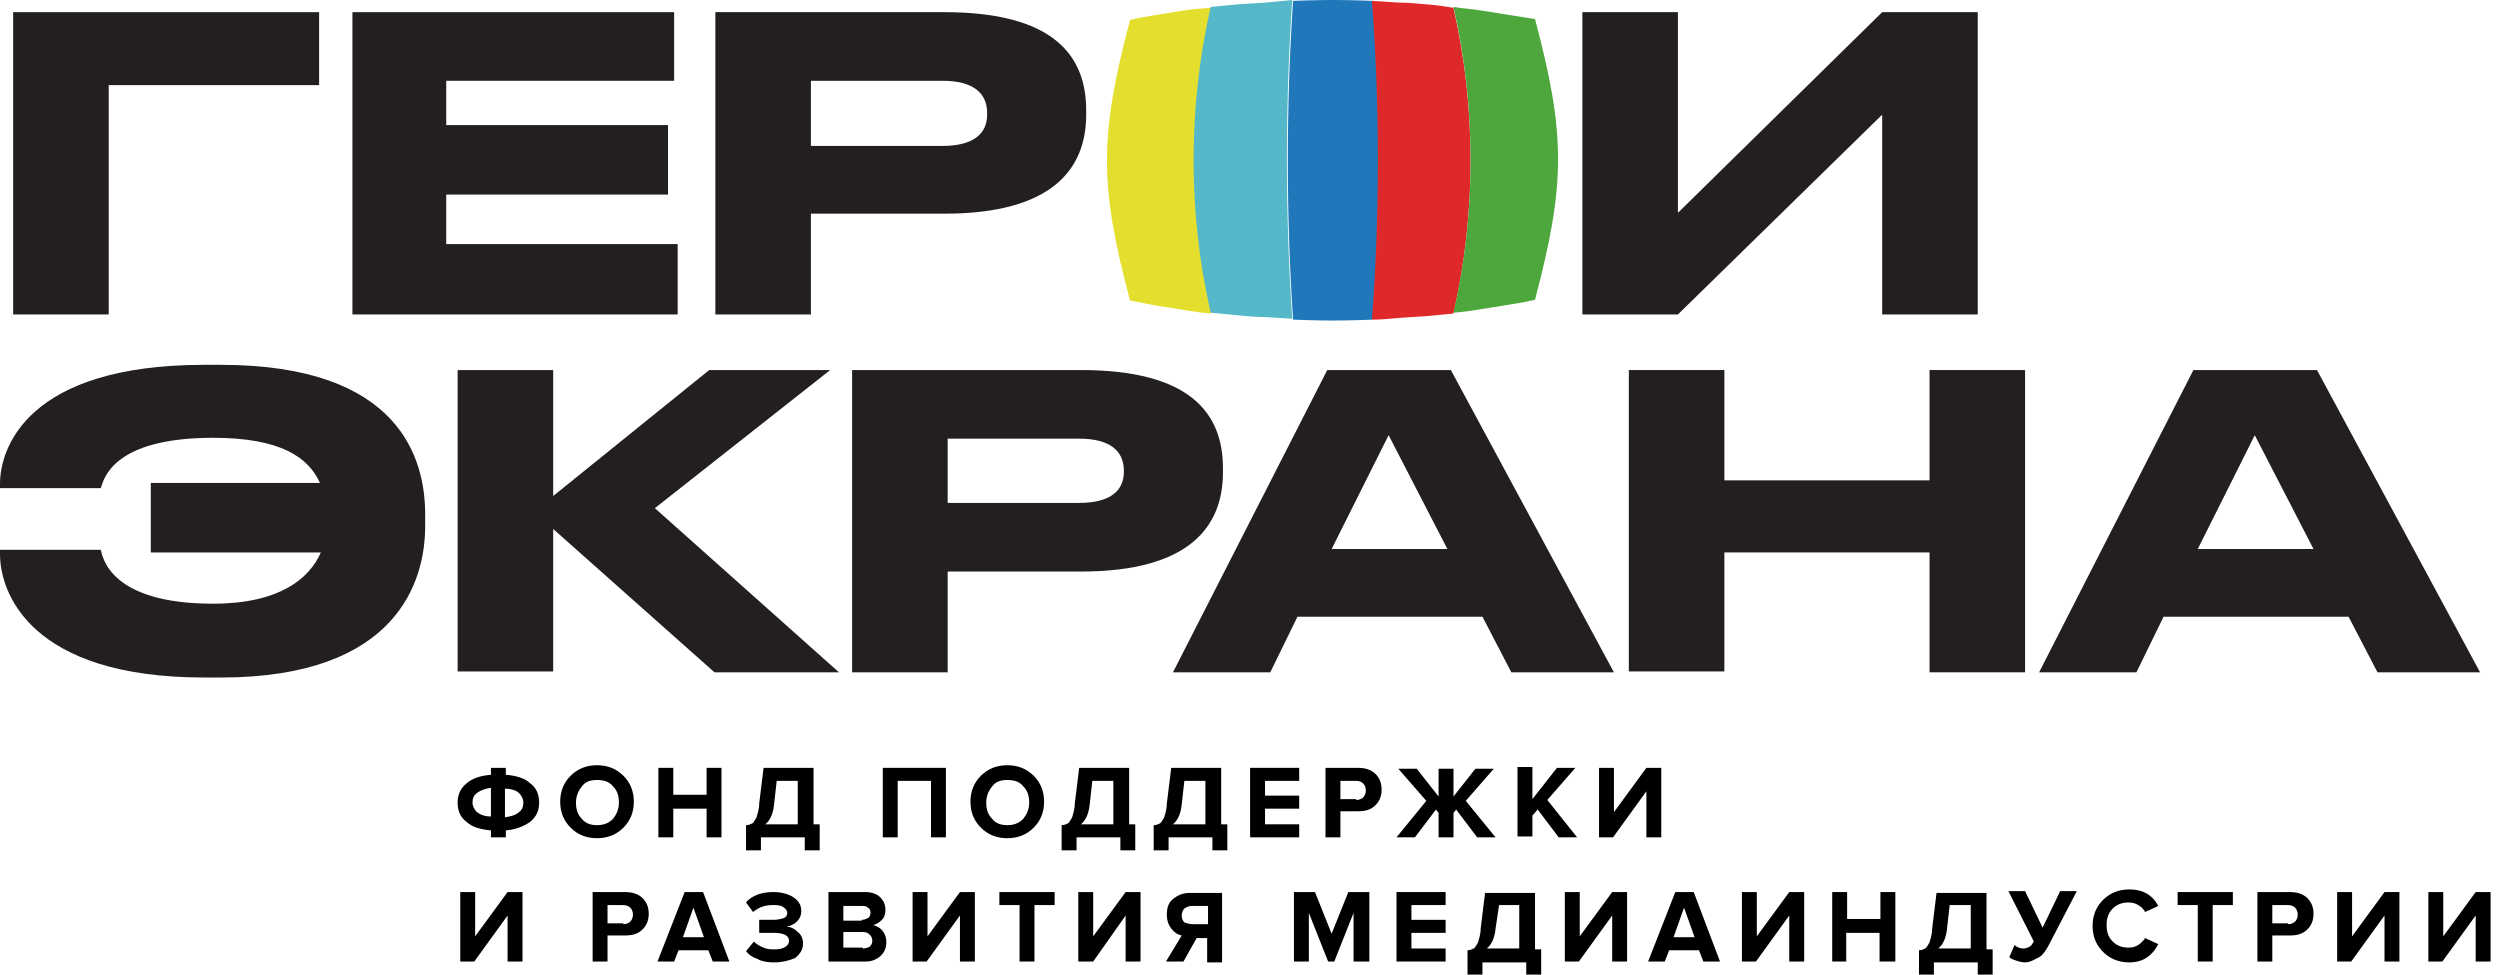
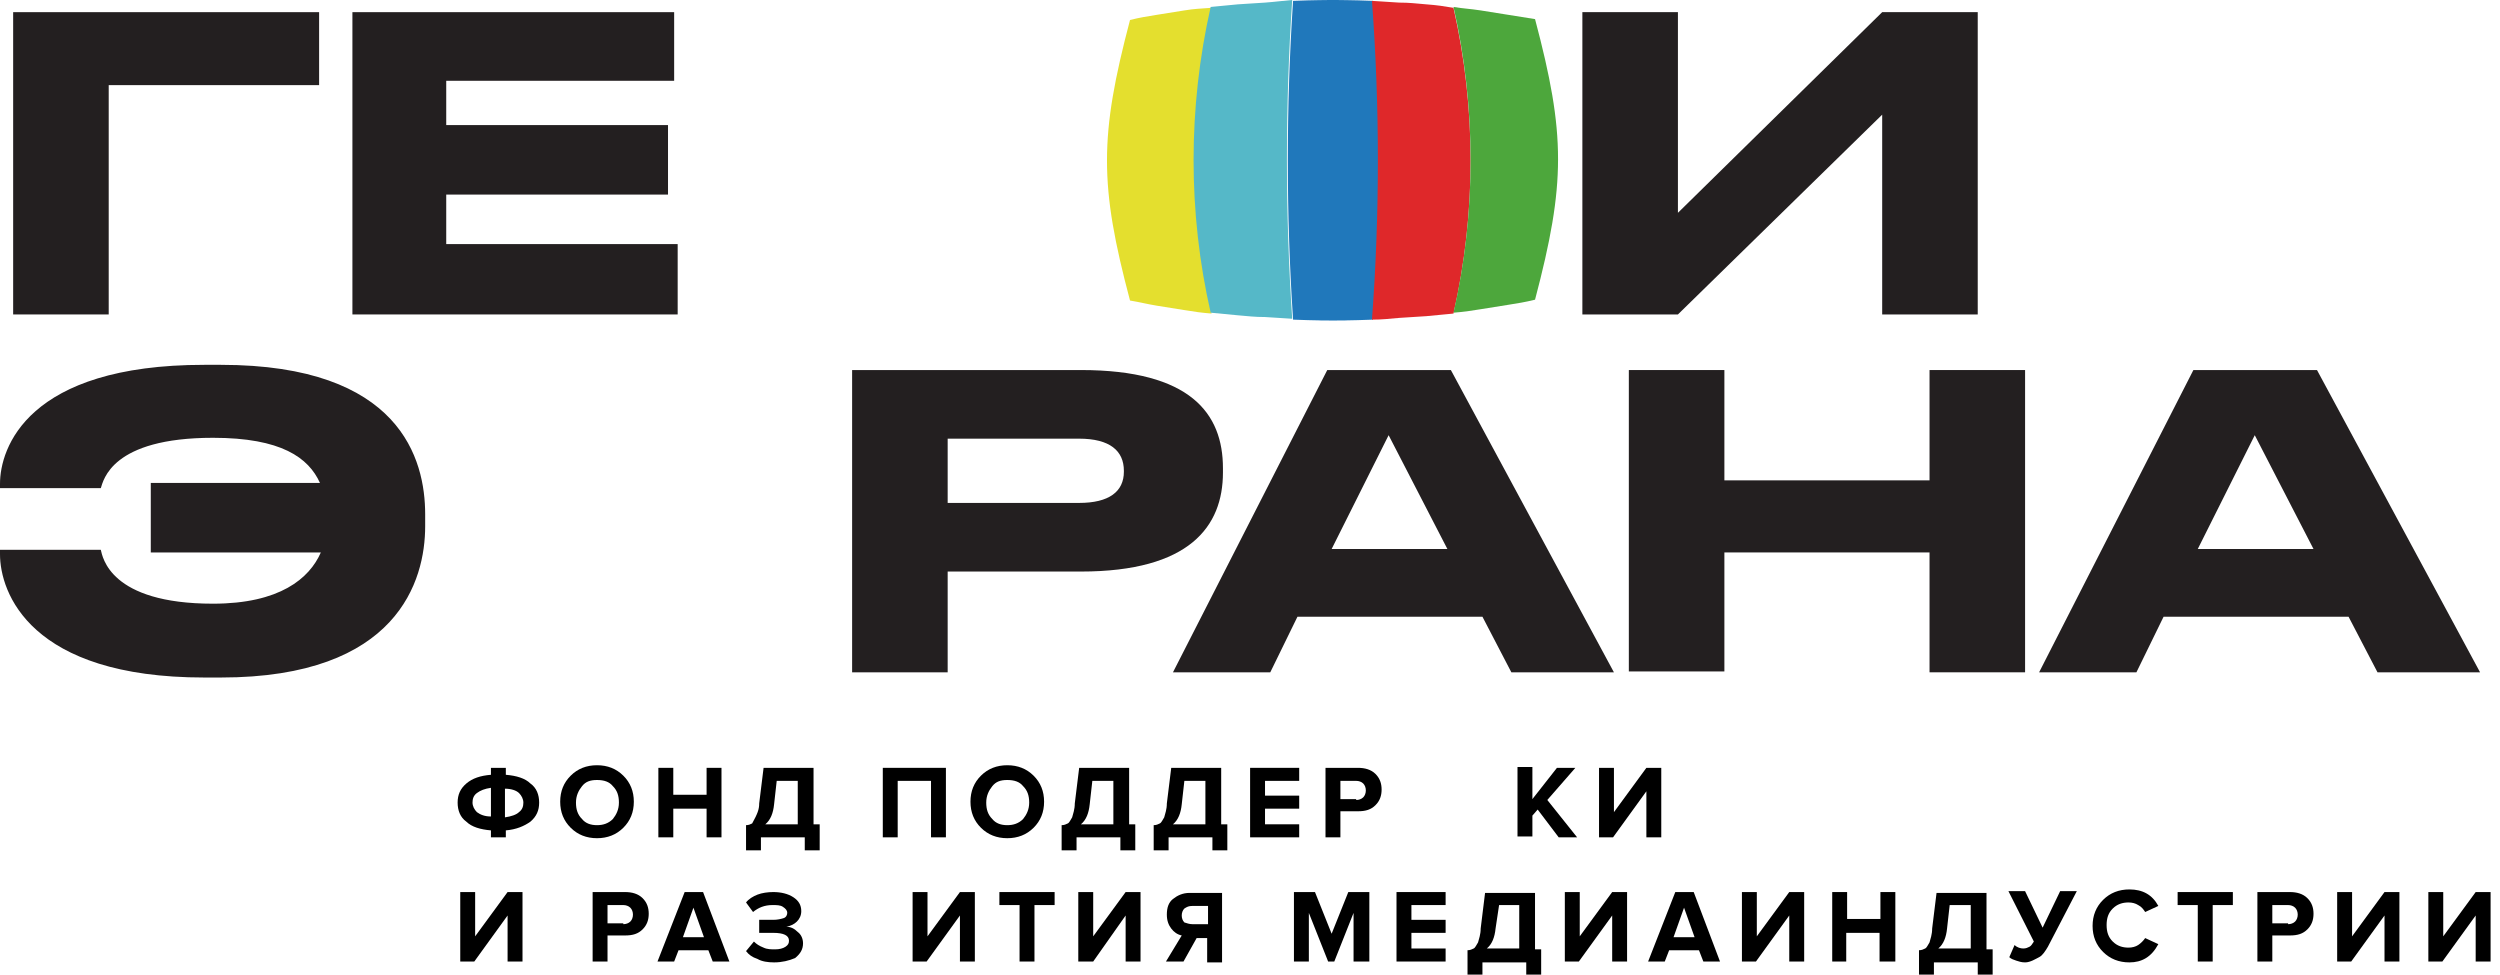
<svg xmlns="http://www.w3.org/2000/svg" width="118" height="46" viewBox="0 0 118 46" fill="none">
  <g clip-path="url(#clip0_62_454)">
    <path d="M0.621 0.574H15.062V4.018H5.131V14.842H0.621V0.574Z" fill="#231F20" />
    <path d="M31.82 0.574V3.813H21.062V5.904H31.53V9.184H21.062V11.521H31.986V14.842H16.634V0.574H31.82Z" fill="#231F20" />
-     <path d="M38.275 10.086V14.842H33.765V0.574H44.564C49.737 0.574 51.268 2.624 51.268 5.207V5.412C51.268 7.954 49.695 10.086 44.564 10.086H38.275ZM38.275 6.888H44.482C45.889 6.888 46.592 6.355 46.592 5.412V5.33C46.592 4.387 45.93 3.813 44.482 3.813H38.275V6.888Z" fill="#231F20" />
    <path d="M88.839 5.412L79.198 14.842H74.688V0.574H79.198V10.045L88.839 0.574H93.349V14.842H88.839V5.412Z" fill="#231F20" />
    <path d="M0 26.157V25.952H4.758C4.841 26.28 5.172 28.494 10.055 28.494C13.2 28.494 14.607 27.305 15.144 26.075H7.117V22.796H15.103C14.565 21.607 13.282 20.664 10.055 20.664C5.255 20.664 4.883 22.672 4.758 23.041H0V22.837C0 21.156 1.283 17.22 9.641 17.22H10.427C18.91 17.22 20.068 21.689 20.068 24.271V24.845C20.068 27.387 18.786 31.979 10.427 31.979H9.641C1.407 31.979 0 27.961 0 26.157Z" fill="#231F20" />
-     <path d="M21.6 31.733V17.466H26.11V23.411L33.475 17.466H39.185L30.91 23.985L39.599 31.733H33.723L26.11 24.968V31.692H21.6V31.733Z" fill="#231F20" />
    <path d="M44.73 26.977V31.733H40.22V17.466H51.019C56.192 17.466 57.723 19.516 57.723 22.099V22.304C57.723 24.846 56.15 26.977 51.019 26.977H44.73ZM44.73 23.738H50.937C52.343 23.738 53.047 23.206 53.047 22.263V22.222C53.047 21.279 52.385 20.705 50.937 20.705H44.73V23.738Z" fill="#231F20" />
    <path d="M69.971 29.109H61.24L59.957 31.733H55.364L62.647 17.466H68.481L76.177 31.733H71.336L69.971 29.109ZM65.543 20.541L62.854 25.912H68.316L65.543 20.541Z" fill="#231F20" />
    <path d="M76.881 17.466H81.391V22.673H91.074V17.466H95.584V31.733H91.074V26.075H81.391V31.692H76.881V17.466Z" fill="#231F20" />
    <path d="M110.852 29.109H102.121L100.839 31.733H96.246L103.528 17.466H109.362L117.059 31.733H112.218L110.852 29.109ZM106.425 20.541L103.735 25.912H109.197L106.425 20.541Z" fill="#231F20" />
    <path d="M55.902 0.492C55.406 0.574 55.116 0.615 54.619 0.697C54.123 0.779 53.833 0.82 53.337 0.943C51.888 6.437 51.888 8.733 53.337 14.185C53.833 14.268 54.123 14.35 54.619 14.431C55.116 14.514 55.406 14.555 55.902 14.636C56.399 14.719 56.688 14.759 57.185 14.8C56.109 10.045 56.109 5.084 57.185 0.369C56.647 0.41 56.399 0.41 55.902 0.492Z" fill="#E4DF2E" />
    <path d="M59.709 0.123C59.212 0.164 58.923 0.164 58.426 0.205C57.929 0.246 57.64 0.287 57.143 0.328C56.068 5.084 56.068 10.045 57.143 14.759C57.64 14.8 57.929 14.841 58.426 14.882C58.923 14.923 59.212 14.964 59.709 14.964C60.205 15.005 60.495 15.005 60.992 15.046C60.66 10.045 60.66 5.002 60.992 0C60.495 0.041 60.247 0.082 59.709 0.123Z" fill="#55B8C8" />
    <path d="M62.233 0C62.771 0 63.06 0 63.598 0C62.564 0 62.067 0 61.033 0.041C60.702 5.043 60.702 10.086 61.033 15.087C62.067 15.128 62.564 15.128 63.598 15.128C63.06 15.128 62.771 15.128 62.233 15.128C63.267 15.128 63.764 15.128 64.798 15.087C65.171 10.086 65.171 5.043 64.798 0.041C63.764 0 63.226 0 62.233 0Z" fill="#2078BB" />
    <path d="M67.322 0.205C66.826 0.164 66.536 0.123 66.04 0.123C65.543 0.082 65.253 0.082 64.757 0.041C65.129 5.043 65.129 10.086 64.757 15.087C65.253 15.087 65.543 15.046 66.04 15.005C66.536 14.964 66.826 14.964 67.322 14.923C67.819 14.882 68.109 14.841 68.605 14.8C69.681 10.045 69.681 5.125 68.605 0.369C68.109 0.287 67.86 0.246 67.322 0.205Z" fill="#DF282A" />
    <path d="M71.171 0.697C70.674 0.615 70.385 0.574 69.888 0.492C69.35 0.41 69.102 0.41 68.606 0.328C69.681 5.084 69.681 10.045 68.606 14.759C69.102 14.719 69.392 14.678 69.888 14.595C70.385 14.514 70.674 14.473 71.171 14.39C71.668 14.309 71.957 14.268 72.454 14.145C73.902 8.651 73.902 6.355 72.454 0.902C71.916 0.82 71.668 0.779 71.171 0.697Z" fill="#4DA73C" />
    <path d="M23.875 39.522H23.172V39.194C22.675 39.153 22.262 39.03 22.013 38.784C21.724 38.579 21.6 38.251 21.6 37.882C21.6 37.513 21.724 37.226 22.013 36.98C22.303 36.734 22.675 36.611 23.172 36.57V36.242H23.875V36.57C24.372 36.611 24.786 36.734 25.034 36.98C25.324 37.185 25.448 37.513 25.448 37.882C25.448 38.251 25.324 38.538 25.034 38.784C24.744 38.989 24.372 39.153 23.875 39.194V39.522ZM22.51 37.431C22.344 37.554 22.303 37.718 22.303 37.882C22.303 38.046 22.386 38.21 22.51 38.333C22.675 38.456 22.882 38.538 23.172 38.538V37.185C22.882 37.226 22.675 37.308 22.51 37.431ZM24.496 38.333C24.662 38.21 24.703 38.046 24.703 37.882C24.703 37.718 24.62 37.554 24.496 37.431C24.372 37.308 24.124 37.226 23.834 37.226V38.579C24.124 38.538 24.372 38.456 24.496 38.333Z" fill="black" />
    <path d="M28.179 39.563C27.682 39.563 27.268 39.399 26.938 39.071C26.606 38.743 26.441 38.333 26.441 37.841C26.441 37.349 26.606 36.939 26.938 36.611C27.268 36.283 27.682 36.119 28.179 36.119C28.675 36.119 29.089 36.283 29.42 36.611C29.751 36.939 29.917 37.349 29.917 37.841C29.917 38.333 29.751 38.743 29.42 39.071C29.089 39.399 28.675 39.563 28.179 39.563ZM27.475 38.661C27.641 38.866 27.889 38.948 28.179 38.948C28.468 38.948 28.717 38.866 28.924 38.661C29.089 38.456 29.213 38.21 29.213 37.882C29.213 37.554 29.131 37.308 28.924 37.103C28.758 36.898 28.51 36.816 28.179 36.816C27.848 36.816 27.641 36.898 27.475 37.103C27.31 37.308 27.186 37.554 27.186 37.882C27.186 38.21 27.268 38.456 27.475 38.661Z" fill="black" />
    <path d="M34.054 39.522H33.351V38.169H31.779V39.522H31.075V36.242H31.779V37.513H33.351V36.242H34.054V39.522Z" fill="black" />
-     <path d="M35.213 40.137V38.948C35.337 38.948 35.42 38.907 35.502 38.866C35.585 38.825 35.627 38.702 35.709 38.579C35.751 38.415 35.834 38.21 35.834 37.923L36.041 36.242H38.399V38.907H38.689V40.137H37.985V39.522H35.916V40.137H35.213ZM36.537 37.964C36.496 38.374 36.371 38.702 36.123 38.907H37.654V36.857H36.661L36.537 37.964Z" fill="black" />
+     <path d="M35.213 40.137V38.948C35.337 38.948 35.42 38.907 35.502 38.866C35.751 38.415 35.834 38.21 35.834 37.923L36.041 36.242H38.399V38.907H38.689V40.137H37.985V39.522H35.916V40.137H35.213ZM36.537 37.964C36.496 38.374 36.371 38.702 36.123 38.907H37.654V36.857H36.661L36.537 37.964Z" fill="black" />
    <path d="M44.647 39.522H43.944V36.857H42.371V39.522H41.668V36.242H44.647V39.522Z" fill="black" />
    <path d="M47.544 39.563C47.047 39.563 46.633 39.399 46.302 39.071C45.971 38.743 45.806 38.333 45.806 37.841C45.806 37.349 45.971 36.939 46.302 36.611C46.633 36.283 47.047 36.119 47.544 36.119C48.04 36.119 48.454 36.283 48.785 36.611C49.116 36.939 49.281 37.349 49.281 37.841C49.281 38.333 49.116 38.743 48.785 39.071C48.454 39.399 48.04 39.563 47.544 39.563ZM46.84 38.661C47.006 38.866 47.254 38.948 47.544 38.948C47.833 38.948 48.081 38.866 48.288 38.661C48.454 38.456 48.578 38.21 48.578 37.882C48.578 37.554 48.495 37.308 48.288 37.103C48.123 36.898 47.875 36.816 47.544 36.816C47.212 36.816 47.006 36.898 46.84 37.103C46.675 37.308 46.55 37.554 46.55 37.882C46.55 38.21 46.633 38.456 46.84 38.661Z" fill="black" />
    <path d="M50.109 40.137V38.948C50.233 38.948 50.316 38.907 50.399 38.866C50.482 38.825 50.523 38.702 50.606 38.579C50.647 38.415 50.73 38.21 50.73 37.923L50.937 36.242H53.295V38.907H53.585V40.137H52.882V39.522H50.813V40.137H50.109ZM51.434 37.964C51.392 38.374 51.268 38.702 51.02 38.907H52.551V36.857H51.558L51.434 37.964Z" fill="black" />
    <path d="M54.454 40.137V38.948C54.578 38.948 54.661 38.907 54.744 38.866C54.827 38.825 54.868 38.702 54.951 38.579C54.992 38.415 55.075 38.21 55.075 37.923L55.282 36.242H57.64V38.907H57.93V40.137H57.226V39.522H55.157V40.137H54.454ZM55.778 37.964C55.737 38.374 55.613 38.702 55.364 38.907H56.895V36.857H55.902L55.778 37.964Z" fill="black" />
    <path d="M61.322 39.522H59.005V36.242H61.322V36.857H59.709V37.554H61.322V38.169H59.709V38.907H61.322V39.522Z" fill="black" />
    <path d="M63.267 39.522H62.564V36.242H64.095C64.426 36.242 64.716 36.324 64.922 36.529C65.129 36.734 65.212 36.98 65.212 37.267C65.212 37.554 65.129 37.8 64.922 38.005C64.716 38.21 64.467 38.292 64.095 38.292H63.267V39.522ZM64.012 37.759C64.136 37.759 64.26 37.718 64.343 37.636C64.426 37.554 64.467 37.431 64.467 37.308C64.467 37.185 64.426 37.062 64.343 36.98C64.26 36.898 64.136 36.857 64.012 36.857H63.267V37.718H64.012V37.759Z" fill="black" />
-     <path d="M66.784 39.522H65.915L67.322 37.8L65.998 36.283H66.867L67.902 37.595V36.283H68.605V37.595L69.64 36.283H70.508L69.184 37.8L70.591 39.522H69.722L68.729 38.21L68.605 38.374V39.522H67.902V38.374L67.778 38.21L66.784 39.522Z" fill="black" />
    <path d="M74.44 39.522H73.571L72.578 38.21L72.329 38.497V39.481H71.626V36.201H72.329V37.718L73.488 36.242H74.357L73.033 37.759L74.44 39.522Z" fill="black" />
    <path d="M76.136 39.522H75.474V36.242H76.178V38.333L77.709 36.242H78.412V39.522H77.709V37.349L76.136 39.522Z" fill="black" />
    <path d="M22.386 45.384H21.724V42.105H22.427V44.195L23.958 42.105H24.662V45.384H23.958V43.211L22.386 45.384Z" fill="black" />
    <path d="M28.675 45.384H27.972V42.105H29.503C29.834 42.105 30.123 42.187 30.33 42.392C30.537 42.596 30.62 42.843 30.62 43.129C30.62 43.416 30.537 43.662 30.33 43.867C30.123 44.072 29.875 44.154 29.503 44.154H28.675V45.384ZM29.42 43.621C29.544 43.621 29.668 43.58 29.751 43.498C29.834 43.416 29.875 43.293 29.875 43.17C29.875 43.047 29.834 42.925 29.751 42.843C29.668 42.761 29.544 42.719 29.42 42.719H28.675V43.58H29.42V43.621Z" fill="black" />
    <path d="M34.427 45.384H33.641L33.434 44.851H32.027L31.82 45.384H31.034L32.316 42.105H33.185L34.427 45.384ZM33.227 44.236L32.73 42.843L32.234 44.236H33.227Z" fill="black" />
    <path d="M36.537 45.425C36.247 45.425 35.958 45.384 35.751 45.261C35.502 45.179 35.337 45.056 35.213 44.892L35.585 44.441C35.709 44.564 35.834 44.646 36.041 44.728C36.206 44.81 36.413 44.81 36.578 44.81C36.785 44.81 36.951 44.769 37.075 44.687C37.199 44.605 37.24 44.523 37.24 44.4C37.24 44.154 36.992 44.031 36.496 44.031H35.834V43.416H36.496C36.703 43.416 36.868 43.375 36.992 43.334C37.116 43.293 37.158 43.17 37.158 43.089C37.158 42.965 37.075 42.883 36.951 42.801C36.827 42.719 36.661 42.719 36.454 42.719C36.082 42.719 35.792 42.843 35.544 43.047L35.213 42.596C35.337 42.432 35.544 42.309 35.751 42.227C35.958 42.145 36.247 42.105 36.496 42.105C36.868 42.105 37.199 42.187 37.447 42.35C37.696 42.514 37.82 42.719 37.82 43.007C37.82 43.211 37.737 43.375 37.613 43.498C37.489 43.621 37.323 43.703 37.116 43.744C37.323 43.744 37.489 43.826 37.654 43.99C37.82 44.113 37.903 44.318 37.903 44.523C37.903 44.81 37.778 45.015 37.53 45.22C37.24 45.343 36.909 45.425 36.537 45.425Z" fill="black" />
-     <path d="M40.882 45.384H39.102V42.105H40.84C41.13 42.105 41.378 42.187 41.544 42.35C41.709 42.514 41.792 42.719 41.792 42.925C41.792 43.129 41.751 43.293 41.627 43.416C41.502 43.539 41.378 43.621 41.213 43.662C41.378 43.703 41.544 43.785 41.668 43.949C41.792 44.113 41.834 44.277 41.834 44.482C41.834 44.728 41.751 44.933 41.585 45.097C41.42 45.261 41.172 45.384 40.882 45.384ZM40.675 43.416C40.799 43.416 40.882 43.375 40.965 43.334C41.047 43.293 41.089 43.17 41.089 43.089C41.089 42.965 41.047 42.883 40.965 42.843C40.882 42.761 40.799 42.761 40.675 42.761H39.806V43.457H40.675V43.416ZM40.716 44.769C40.84 44.769 40.965 44.728 41.047 44.687C41.13 44.605 41.172 44.523 41.172 44.4C41.172 44.277 41.13 44.195 41.047 44.113C40.965 44.031 40.882 43.99 40.716 43.99H39.806V44.728H40.716V44.769Z" fill="black" />
    <path d="M43.737 45.384H43.075V42.105H43.778V44.195L45.309 42.105H46.013V45.384H45.309V43.211L43.737 45.384Z" fill="black" />
    <path d="M48.827 45.384H48.123V42.719H47.171V42.105H49.778V42.719H48.827V45.384Z" fill="black" />
    <path d="M51.599 45.384H50.895V42.105H51.599V44.195L53.13 42.105H53.833V45.384H53.13V43.211L51.599 45.384Z" fill="black" />
    <path d="M55.861 45.384H55.033L55.778 44.154C55.571 44.113 55.406 43.99 55.282 43.826C55.157 43.662 55.075 43.458 55.075 43.17C55.075 42.843 55.157 42.596 55.364 42.432C55.571 42.269 55.819 42.145 56.15 42.145H57.681V45.425H56.978V44.277H56.481L55.861 45.384ZM56.275 43.621H57.019V42.761H56.275C56.109 42.761 56.026 42.801 55.902 42.883C55.819 42.965 55.778 43.089 55.778 43.212C55.778 43.334 55.819 43.457 55.902 43.539C56.026 43.58 56.15 43.621 56.275 43.621Z" fill="black" />
    <path d="M64.591 45.384H63.888V43.089L62.978 45.384H62.688L61.778 43.089V45.384H61.074V42.105H62.067L62.853 44.072L63.64 42.105H64.633V45.384H64.591Z" fill="black" />
    <path d="M68.233 45.384H65.915V42.105H68.233V42.719H66.619V43.416H68.233V44.031H66.619V44.769H68.233V45.384Z" fill="black" />
    <path d="M69.267 45.999V44.851C69.391 44.851 69.474 44.81 69.557 44.769C69.639 44.728 69.681 44.605 69.764 44.482C69.805 44.318 69.888 44.113 69.888 43.826L70.095 42.145H72.453V44.81H72.743V46.04H72.039V45.425H69.971V46.04H69.267V45.999ZM70.591 43.826C70.55 44.236 70.426 44.564 70.177 44.769H71.708V42.719H70.757L70.591 43.826Z" fill="black" />
    <path d="M74.522 45.384H73.86V42.105H74.564V44.195L76.095 42.105H76.798V45.384H76.095V43.211L74.522 45.384Z" fill="black" />
    <path d="M81.184 45.384H80.398L80.191 44.851H78.784L78.577 45.384H77.791L79.074 42.105H79.943L81.184 45.384ZM79.984 44.236L79.487 42.843L78.991 44.236H79.984Z" fill="black" />
    <path d="M82.881 45.384H82.219V42.105H82.922V44.195L84.453 42.105H85.157V45.384H84.453V43.211L82.881 45.384Z" fill="black" />
    <path d="M89.418 45.384H88.715V44.031H87.142V45.384H86.481V42.105H87.184V43.375H88.756V42.105H89.46V45.384H89.418Z" fill="black" />
    <path d="M90.577 45.999V44.851C90.701 44.851 90.784 44.81 90.867 44.769C90.95 44.728 90.991 44.605 91.074 44.482C91.115 44.318 91.198 44.113 91.198 43.826L91.405 42.145H93.763V44.81H94.053V46.04H93.35V45.425H91.281V46.04H90.577V45.999ZM91.901 43.826C91.86 44.236 91.736 44.564 91.487 44.769H93.019V42.719H92.025L91.901 43.826Z" fill="black" />
    <path d="M95.584 45.425C95.418 45.425 95.294 45.384 95.17 45.343C95.046 45.302 94.922 45.261 94.839 45.179L95.088 44.605C95.212 44.728 95.377 44.769 95.501 44.769C95.625 44.769 95.708 44.728 95.791 44.687C95.874 44.646 95.915 44.564 95.998 44.441L94.798 42.063H95.584L96.412 43.785L97.239 42.063H98.025L96.66 44.687C96.536 44.892 96.412 45.097 96.246 45.179C96.081 45.261 95.832 45.425 95.584 45.425Z" fill="black" />
    <path d="M100.508 45.425C100.011 45.425 99.598 45.261 99.267 44.933C98.936 44.605 98.77 44.195 98.77 43.703C98.77 43.211 98.936 42.801 99.267 42.473C99.598 42.145 100.011 41.981 100.508 41.981C101.129 41.981 101.584 42.227 101.873 42.76L101.253 43.047C101.17 42.924 101.087 42.801 100.922 42.719C100.798 42.637 100.632 42.596 100.467 42.596C100.177 42.596 99.929 42.678 99.722 42.883C99.515 43.088 99.432 43.334 99.432 43.662C99.432 43.99 99.515 44.236 99.722 44.441C99.929 44.646 100.177 44.728 100.467 44.728C100.632 44.728 100.798 44.687 100.922 44.605C101.046 44.523 101.17 44.4 101.253 44.277L101.873 44.564C101.542 45.179 101.087 45.425 100.508 45.425Z" fill="black" />
    <path d="M104.439 45.384H103.735V42.719H102.784V42.105H105.391V42.719H104.439V45.384Z" fill="black" />
    <path d="M107.253 45.384H106.549V42.105H108.08C108.411 42.105 108.701 42.187 108.908 42.392C109.115 42.596 109.198 42.843 109.198 43.129C109.198 43.416 109.115 43.662 108.908 43.867C108.701 44.072 108.453 44.154 108.08 44.154H107.253V45.384ZM107.998 43.621C108.122 43.621 108.246 43.58 108.329 43.498C108.411 43.416 108.453 43.293 108.453 43.17C108.453 43.047 108.411 42.925 108.329 42.843C108.246 42.761 108.122 42.719 107.998 42.719H107.253V43.58H107.998V43.621Z" fill="black" />
    <path d="M110.977 45.384H110.314V42.105H111.018V44.195L112.549 42.105H113.252V45.384H112.549V43.211L110.977 45.384Z" fill="black" />
    <path d="M115.28 45.384H114.618V42.105H115.321V44.195L116.852 42.105H117.556V45.384H116.852V43.211L115.28 45.384Z" fill="black" />
  </g>
  <defs>
    <clipPath id="clip0_62_454">
      <rect width="117.556" height="46" fill="white" />
    </clipPath>
  </defs>
</svg>